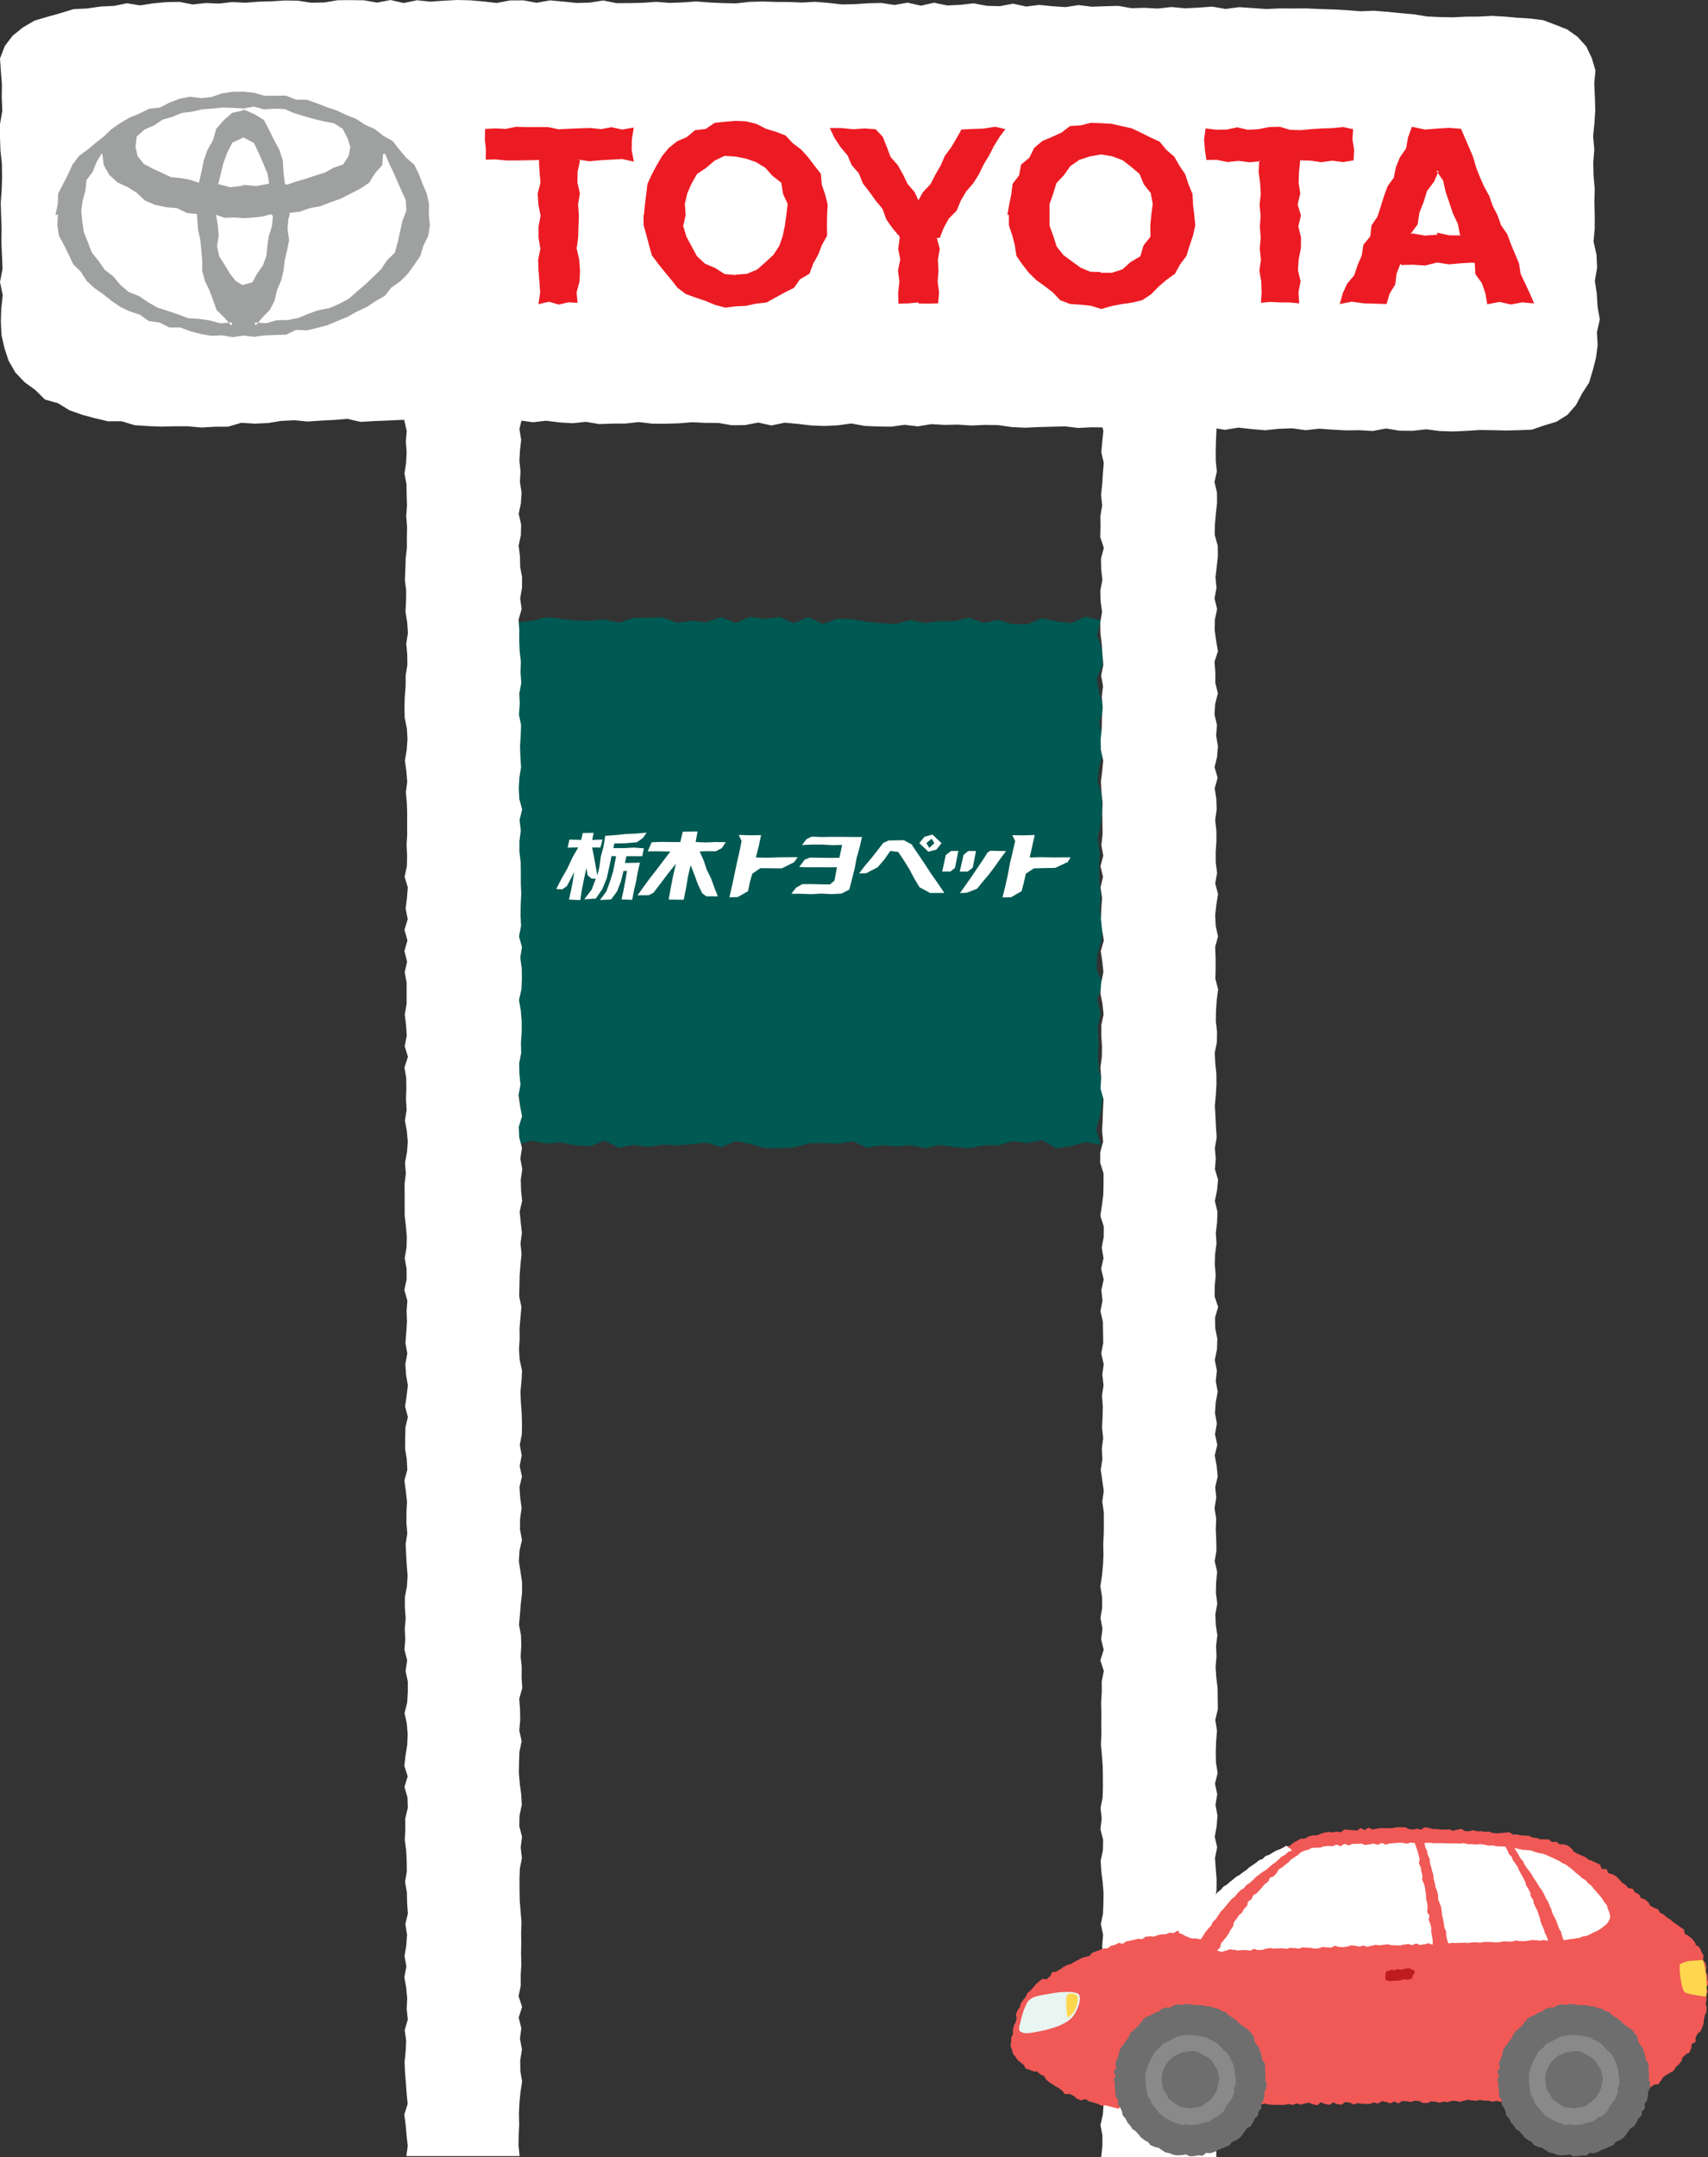
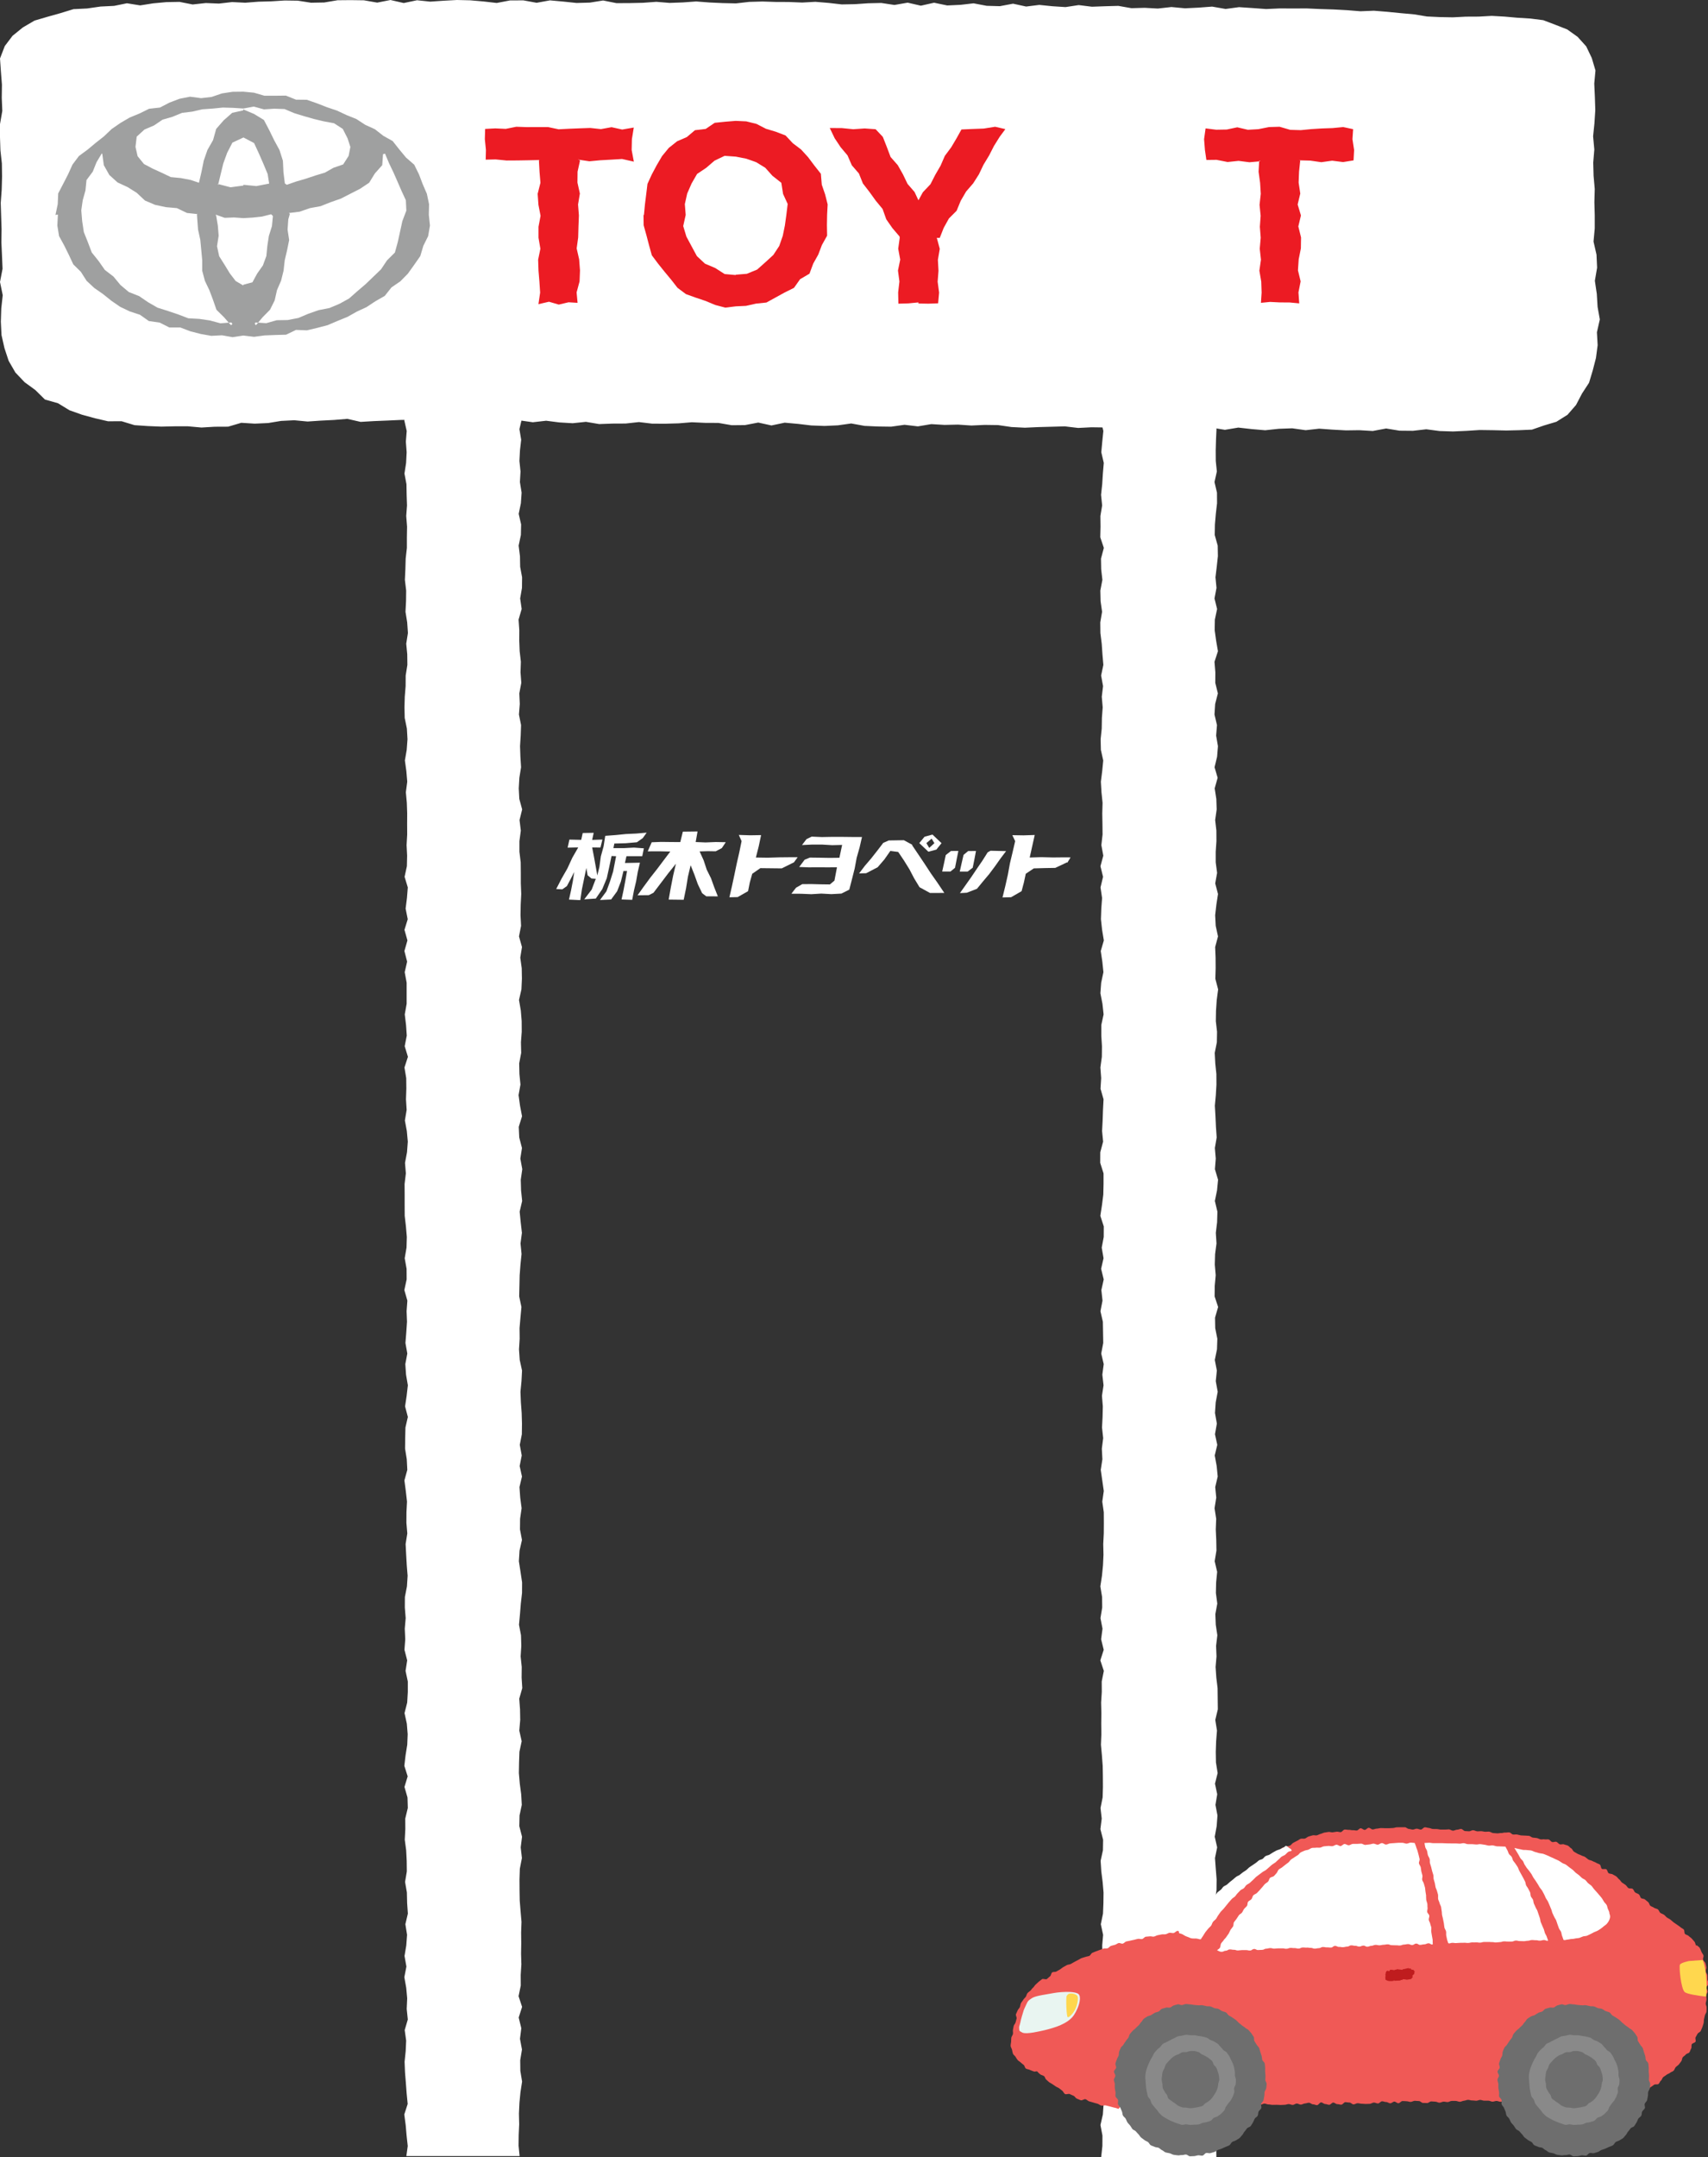
<svg xmlns="http://www.w3.org/2000/svg" id="_レイヤー_2" data-name="レイヤー 2" width="282" height="356" viewBox="0 0 282 356">
  <rect x="0" y="0" width="282" height="356" fill="#333333" stroke="none" />
  <defs>
    <style>
      .cls-1 {
        fill: none;
      }

      .cls-2 {
        fill: #f05956;
      }

      .cls-3 {
        fill: #005952;
      }

      .cls-4 {
        fill: #e9f5f1;
      }

      .cls-5 {
        fill: #9fa0a0;
      }

      .cls-5, .cls-6, .cls-7 {
        fill-rule: evenodd;
      }

      .cls-6 {
        fill: #bf1c1e;
      }

      .cls-8 {
        fill: #fff;
      }

      .cls-7 {
        fill: #ec1b23;
      }

      .cls-9 {
        fill: #ffd74e;
      }

      .cls-10 {
        fill: #6e6e6e;
      }

      .cls-11 {
        fill: #898989;
      }
    </style>
  </defs>
  <g id="_デザイン" data-name="デザイン">
    <g>
      <g>
-         <polygon class="cls-3" points="181.75 188.95 179.25 188.47 176.85 189.16 174.44 189.52 172.04 188.18 169.63 188.66 167.23 188.35 164.82 189.03 162.41 189.04 160.01 189.5 157.6 189.3 155.19 188.98 152.79 189.52 150.38 189 147.97 189.21 145.57 189 143.16 189.4 140.75 188.36 138.34 188.77 135.94 188.64 133.54 188.72 131.13 189.39 128.73 189.49 126.32 189.49 123.92 188.83 121.51 188.32 119.1 189.35 116.69 188.58 114.28 188.85 111.88 189.02 109.47 188.9 107.06 189.3 104.65 188.93 102.24 189.43 99.83 188.27 97.42 189.18 95.01 189.02 92.6 188.56 90.18 188.74 87.77 188.26 85.22 188.99 84.86 186.46 85.65 184.06 85.88 181.66 85.38 179.26 84.77 176.86 86.02 174.46 85.35 172.06 84.75 169.66 85.03 167.27 84.93 164.87 85.22 162.47 85.19 160.07 85.6 157.67 85.4 155.27 84.76 152.87 84.79 150.47 84.91 148.08 84.72 145.68 85.51 143.28 84.71 140.88 85.22 138.48 85.76 136.08 85.27 133.68 84.9 131.28 85.39 128.88 85.91 126.48 85.49 124.08 85.28 121.67 85.03 119.27 85.47 116.87 85.85 114.47 85.24 112.06 85.79 109.66 85.15 107.25 84.88 104.84 85.58 102.67 87.76 102.5 90.16 101.87 92.57 102.1 94.97 102.4 97.38 102.48 99.79 102.23 102.19 102.75 104.6 101.97 107 101.95 109.41 101.89 111.82 102.78 114.22 102.45 116.63 102.71 119.04 101.86 121.45 102.8 123.85 101.8 126.26 102.16 128.67 101.84 131.07 102.84 133.47 101.84 135.88 102.98 138.28 102.1 140.69 102.2 143.1 102.61 145.5 102.83 147.91 102.99 150.32 102.32 152.73 102.86 155.13 102.5 157.54 102.52 159.95 101.94 162.36 102.81 164.77 102.33 167.18 102.99 169.59 103.03 172 102.05 174.41 102.56 176.83 102.84 179.24 101.77 181.7 102.39 181.13 104.83 181.99 107.23 182.09 109.63 181.06 112.03 181.49 114.43 182.31 116.83 181.46 119.23 182.02 121.63 182.23 124.03 181.49 126.43 181.19 128.83 181.88 131.23 181.96 133.63 181.73 136.03 181.23 138.42 181.58 140.82 181.45 143.21 181.53 145.61 181.74 148.01 181.56 150.41 182.2 152.81 181.85 155.21 181.17 157.61 181.06 160.01 182.15 162.41 181.14 164.82 181.72 167.22 181.22 169.62 181.38 172.02 181.28 174.42 181.47 176.82 182.27 179.23 182.03 181.63 181.63 184.04 180.99 186.46 181.75 188.95" />
        <polygon class="cls-8" points="181.81 356 182.01 354.19 182.02 352.46 181.69 350.72 182.09 348.98 182.21 347.24 181.94 345.5 181.68 343.76 181.69 342.02 181.88 340.28 182.02 338.54 182.18 336.79 181.85 335.05 181.8 333.3 181.92 331.56 181.74 329.81 181.75 328.07 181.65 326.32 182.14 324.57 182.02 322.82 181.98 321.07 182.13 319.33 181.75 317.58 182.11 315.83 182.18 314.09 182.2 312.34 182.05 310.6 181.83 308.86 181.72 307.11 182.1 305.37 182.13 303.63 181.68 301.89 181.9 300.14 181.7 298.4 182.05 296.66 182.1 294.92 182.09 293.18 182.06 291.44 181.93 289.7 181.77 287.96 181.84 286.22 181.82 284.48 181.84 282.74 181.8 281 181.91 279.26 181.9 277.51 182.25 275.77 181.67 274.03 182.23 272.29 181.8 270.55 182.03 268.8 181.69 267.06 181.98 265.31 181.96 263.57 181.67 261.82 181.94 260.07 182.11 258.33 182.19 256.58 182.15 254.83 182.24 253.08 182.25 251.33 182.24 249.58 181.99 247.83 182.24 246.08 181.99 244.33 181.74 242.59 182.01 240.84 181.92 239.09 182.14 237.35 181.95 235.6 182.04 233.86 182.08 232.11 181.94 230.37 182.2 228.63 182 226.88 182.23 225.14 181.82 223.39 182.15 221.65 182.12 219.9 182.09 218.15 181.69 216.41 182.03 214.66 181.84 212.91 182.23 211.16 181.8 209.41 182.2 207.66 181.9 205.91 182.23 204.16 182.24 202.41 181.67 200.66 181.94 198.91 182.16 197.16 182.2 195.41 182.2 193.66 181.65 191.92 181.66 190.17 182.13 188.42 181.96 186.67 182.05 184.93 182.11 183.18 182.2 181.43 181.7 179.68 181.81 177.93 181.68 176.18 181.92 174.42 181.94 172.67 181.83 170.92 181.83 169.17 182.21 167.42 182.02 165.67 181.68 163.93 181.81 162.19 182.18 160.45 182 158.71 181.74 156.96 182.25 155.21 181.96 153.46 181.77 151.71 181.83 149.96 181.96 148.21 181.7 146.46 182.12 144.71 181.69 142.96 182.16 141.22 181.84 139.48 182.04 137.73 182.02 135.99 181.99 134.25 182.04 132.5 181.86 130.76 181.76 129.01 181.98 127.26 182.15 125.51 181.76 123.76 181.72 122 181.9 120.25 181.93 118.49 182.06 116.74 181.91 114.99 182.12 113.24 181.8 111.49 182.17 109.74 182.02 107.99 181.9 106.24 181.68 104.48 181.66 102.72 181.96 100.97 181.71 99.21 181.67 97.46 182.01 95.7 181.81 93.95 181.78 92.19 182.25 90.43 181.66 88.67 181.7 86.92 181.68 85.16 181.97 83.42 181.79 81.67 181.98 79.92 182.09 78.16 182.24 76.4 181.83 74.64 181.99 72.89 182.17 71.13 181.75 69.37 181.93 67.61 182 65.84 182.09 64.08 181.73 62.31 182.04 60.55 181.68 58.79 181.73 57.02 182.24 55.25 182.02 53.47 182.13 51.87 183.66 51.78 185.37 51.79 187.08 51.59 188.8 51.91 190.51 51.68 192.22 51.64 193.93 51.54 195.65 51.72 197.37 51.93 199.1 51.97 200.96 51.56 201.03 53.43 200.61 55.17 200.7 56.91 200.69 58.65 200.82 60.39 200.91 62.13 201.11 63.87 200.82 65.61 200.93 67.35 200.55 69.09 200.85 70.83 200.77 72.58 200.72 74.32 200.73 76.07 200.91 77.81 200.52 79.56 200.93 81.31 200.94 83.06 200.74 84.81 200.59 86.55 200.56 88.3 201.05 90.05 201.08 91.79 200.89 93.54 200.68 95.28 200.85 97.03 200.52 98.77 200.95 100.51 200.58 102.26 200.55 104 200.79 105.74 201.09 107.48 200.52 109.22 200.66 110.96 200.65 112.7 201.08 114.44 200.63 116.18 200.52 117.93 200.93 119.67 200.79 121.41 201.09 123.15 200.95 124.89 200.53 126.63 201.04 128.37 200.55 130.11 200.82 131.85 200.88 133.59 200.63 135.34 200.83 137.08 200.84 138.82 200.72 140.57 200.72 142.31 200.95 144.06 200.64 145.8 201.1 147.55 200.83 149.3 200.63 151.05 200.72 152.8 201.1 154.55 200.63 156.3 200.7 158.05 200.71 159.8 200.66 161.54 201.12 163.29 200.89 165.04 200.77 166.79 200.74 168.53 200.94 170.28 200.91 172.02 200.56 173.77 200.65 175.51 200.83 177.26 200.84 179 200.74 180.74 200.58 182.49 200.68 184.23 200.76 185.98 200.88 187.73 200.58 189.47 200.73 191.22 200.59 192.97 201.11 194.71 200.94 196.46 200.58 198.21 201 199.97 200.95 201.72 200.74 203.47 200.85 205.22 200.62 206.97 200.57 208.72 200.72 210.47 200.56 212.21 200.54 213.96 201.12 215.71 200.61 217.46 200.64 219.2 200.99 220.95 200.93 222.7 200.57 224.45 200.91 226.2 200.73 227.95 201.05 229.7 200.72 231.45 200.6 233.2 200.91 234.95 200.6 236.71 200.98 238.46 200.56 240.21 200.88 241.96 201.05 243.69 200.64 245.43 200.81 247.17 200.53 248.92 200.8 250.66 200.73 252.41 200.81 254.16 200.84 255.91 200.55 257.67 200.96 259.42 200.79 261.17 200.75 262.91 200.98 264.66 200.66 266.41 200.73 268.15 200.99 269.89 200.78 271.64 200.85 273.38 200.7 275.12 200.82 276.87 201.03 278.61 201.05 280.36 201.07 282.11 200.65 283.86 200.93 285.62 200.79 287.38 200.73 289.13 200.76 290.88 201.04 292.63 200.6 294.38 200.97 296.13 200.68 297.88 201.01 299.63 200.88 301.39 200.56 303.14 200.96 304.9 200.6 306.66 200.73 308.41 200.87 310.17 200.85 311.92 200.61 313.68 200.7 315.43 200.83 317.19 201.05 318.95 200.59 320.71 201.05 322.46 201.13 324.21 200.73 325.95 200.67 327.7 200.8 329.46 200.87 331.22 200.95 332.98 200.79 334.74 200.73 336.49 200.86 338.26 200.86 340.02 200.55 341.78 200.9 343.55 200.91 345.31 201.02 347.08 200.62 348.84 200.86 350.6 201.02 352.38 200.8 354.15 200.83 356 181.81 356" />
        <polygon class="cls-8" points="67.09 355.85 67.32 354.19 67.13 352.46 66.98 350.72 66.75 348.98 67.31 347.24 67.14 345.5 67.01 343.76 66.87 342.02 66.8 340.28 66.98 338.54 67.06 336.79 66.82 335.05 67.33 333.3 67.15 331.56 67.23 329.81 67.07 328.07 66.76 326.32 67.1 324.57 66.79 322.82 67.08 321.07 67.21 319.33 66.93 317.58 67.34 315.83 67.22 314.09 67.18 312.34 66.88 310.6 67.17 308.86 67.15 307.11 67.06 305.37 66.83 303.63 66.92 301.89 66.91 300.14 67.33 298.4 67.28 296.66 66.78 294.92 67.31 293.18 66.76 291.44 66.96 289.7 67.24 287.96 67.31 286.22 67.17 284.48 66.79 282.74 67.23 281 67.33 279.26 67.33 277.51 66.96 275.77 67.23 274.03 66.78 272.29 66.91 270.55 66.83 268.8 66.98 267.06 66.84 265.31 66.85 263.57 67.19 261.82 67.3 260.07 67.16 258.33 67.06 256.58 66.97 254.83 67.25 253.08 67.1 251.33 67.11 249.58 67.2 247.83 67 246.08 66.77 244.33 67.25 242.59 67.16 240.84 66.88 239.09 66.9 237.35 66.94 235.6 67.34 233.86 66.88 232.11 67.14 230.37 67.34 228.63 67.04 226.88 66.92 225.14 67.25 223.39 66.94 221.65 67.08 219.9 67.2 218.15 67.13 216.41 67.26 214.66 66.76 212.91 67.14 211.16 67.13 209.41 66.82 207.66 67.12 205.91 67.17 204.16 67.02 202.41 66.82 200.66 66.81 198.91 66.81 197.16 66.8 195.41 67.01 193.66 66.87 191.92 67.2 190.17 67.33 188.42 67.17 186.67 66.85 184.93 67.14 183.18 67.03 181.43 67.09 179.68 67.07 177.93 66.78 176.18 67.35 174.42 66.82 172.67 67.16 170.92 67.04 169.17 66.83 167.42 67.14 165.67 67.14 163.93 67.14 162.19 66.82 160.45 67.22 158.71 66.77 156.96 67.27 155.21 66.78 153.46 67.32 151.71 66.97 149.96 67.19 148.21 67.33 146.46 66.8 144.71 67.18 142.96 67.22 141.22 67.13 139.48 67.23 137.73 67.22 135.99 67.23 134.25 67.17 132.5 67.01 130.76 67.24 129.01 67.09 127.26 66.85 125.51 67.15 123.76 67.28 122 67.18 120.25 66.82 118.49 66.78 116.74 66.83 114.99 66.97 113.24 66.98 111.49 67.26 109.74 67.24 107.99 67.07 106.24 67.35 104.48 67.23 102.72 66.95 100.97 67.04 99.21 67.06 97.46 66.85 95.7 66.93 93.95 66.98 92.19 67.18 90.43 67.18 88.67 67.21 86.92 67.07 85.16 67.2 83.42 67.14 81.67 67.11 79.92 66.78 78.16 67.05 76.4 67.14 74.64 67.01 72.89 67.15 71.13 66.75 69.37 67.23 67.61 67.19 65.84 67.05 64.08 67.25 62.31 67.01 60.55 67.11 58.79 66.97 57.02 66.81 55.25 67.33 53.47 66.87 51.52 68.76 51.59 70.47 51.56 72.18 51.59 73.9 51.63 75.61 51.64 77.33 51.54 79.04 51.75 80.75 51.71 82.48 51.99 84.2 51.86 86.14 51.49 86.1 53.43 85.89 55.17 86.19 56.91 86.12 58.65 85.84 60.39 85.65 62.13 86.09 63.87 85.85 65.61 86.11 67.35 86.17 69.09 85.76 70.83 86.05 72.58 85.85 74.32 85.76 76.07 85.94 77.81 85.84 79.56 86.12 81.31 86 83.06 85.64 84.81 86.04 86.55 86 88.3 85.63 90.05 85.85 91.79 85.88 93.54 86.2 95.28 86.18 97.03 85.88 98.77 86.13 100.51 85.62 102.26 85.74 104 85.73 105.74 85.8 107.48 86 109.22 85.94 110.96 86.07 112.7 85.74 114.44 85.82 116.18 85.68 117.93 86.03 119.67 85.97 121.41 85.86 123.15 85.92 124.89 86.03 126.63 85.75 128.37 85.65 130.11 85.74 131.85 86.21 133.59 85.78 135.34 85.99 137.08 85.76 138.82 85.76 140.57 85.97 142.31 85.99 144.06 85.99 145.8 86.06 147.55 85.97 149.3 85.94 151.05 86.03 152.8 85.69 154.55 86.18 156.3 85.9 158.05 86.14 159.8 86.17 161.54 86.09 163.29 85.69 165.04 85.99 166.79 86.13 168.53 86.14 170.28 86.01 172.02 86.05 173.77 85.72 175.51 85.76 177.26 85.93 179 85.62 180.74 85.86 182.49 86.19 184.23 85.65 185.98 85.73 187.73 86.18 189.47 85.91 191.22 86.23 192.97 85.98 194.71 86.03 196.46 86.21 198.21 85.8 199.97 85.97 201.72 86.17 203.47 85.94 205.22 86.11 206.97 85.93 208.72 85.8 210.47 85.76 212.21 85.72 213.96 86.09 215.71 85.93 217.46 85.78 219.2 85.8 220.95 85.69 222.7 85.81 224.45 86.19 226.2 86.1 227.95 85.93 229.7 86 231.45 86.13 233.2 86.18 234.95 86.16 236.71 85.82 238.46 86.14 240.21 85.8 241.96 86.18 243.69 85.77 245.43 85.89 247.17 86.12 248.92 85.87 250.66 85.85 252.41 86.18 254.16 85.78 255.91 85.67 257.67 85.94 259.42 86.2 261.17 86.19 262.91 85.99 264.66 85.85 266.41 85.69 268.15 86.02 269.89 86.07 271.64 85.96 273.38 86.14 275.12 86.12 276.87 86.23 278.61 85.73 280.36 85.86 282.11 85.89 283.86 85.74 285.62 86.13 287.38 85.76 289.13 85.7 290.88 85.67 292.63 85.82 294.38 86.05 296.13 86.15 297.88 85.78 299.63 85.74 301.39 86.19 303.14 85.97 304.9 86.17 306.66 85.83 308.41 85.77 310.17 85.78 311.92 85.81 313.68 85.95 315.43 86.1 317.19 86.04 318.95 86.06 320.71 86.03 322.46 86.08 324.21 85.97 325.95 85.98 327.7 85.62 329.46 86.2 331.22 85.64 332.98 86.07 334.74 85.85 336.49 86.18 338.26 85.89 340.02 85.91 341.78 86.2 343.55 85.93 345.31 85.76 347.08 85.68 348.84 85.72 350.6 85.64 352.38 85.62 354.14 85.79 355.85 67.09 355.85" />
        <polygon class="cls-8" points="263.77 50.65 263.64 48.5 263.32 46.34 263.69 44.18 263.59 42.02 263.1 39.87 263.3 37.7 263.3 35.53 263.24 33.36 263.3 31.19 263.11 29.02 263.05 26.84 263.23 24.68 263.03 22.5 263.25 20.34 263.39 18.16 263.32 15.98 263.22 13.79 263.42 11.63 262.81 9.57 261.89 7.65 260.47 6.08 258.76 4.86 256.8 4.09 254.8 3.33 252.68 3.06 250.55 2.93 248.42 2.74 246.29 2.62 244.16 2.74 242.02 2.75 239.88 2.86 237.73 2.82 235.6 2.72 233.48 2.37 231.27 2.17 229.06 1.95 226.84 1.77 224.62 1.86 222.4 1.68 220.18 1.56 217.96 1.49 215.73 1.39 213.51 1.4 211.28 1.39 209.04 1.49 206.81 1.33 204.58 1.18 202.35 1.48 200.13 1.09 197.89 1.26 195.65 1.37 193.41 1.16 191.16 1.41 188.99 1.29 186.81 1.35 184.64 .97 182.46 1.03 180.28 1.11 178.1 .84 175.92 1.17 173.76 1.03 171.59 .81 169.42 1.08 167.26 .61 165.08 1.02 162.91 .96 160.74 .55 158.57 .8 156.39 .9 154.22 .45 152.04 .94 149.86 .44 147.68 .82 145.5 .49 143.33 .54 141.15 .69 138.98 .73 136.8 .48 134.62 .3 132.44 .42 130.26 .33 128.07 .32 125.89 .25 123.7 .31 121.51 .56 119.32 .51 117.13 .41 114.94 .24 112.75 .4 110.55 .48 108.36 .3 106.17 .46 103.97 .51 101.78 .52 99.58 .08 97.39 .43 95.19 .49 93 .26 90.8 .06 88.6 .46 86.41 .06 84.21 .07 82.01 .49 79.82 .24 77.62 .05 75.43 0 73.23 .12 71.04 .27 68.85 .04 66.66 .5 64.47 0 62.28 .43 60.09 .05 57.9 .02 55.72 .04 53.53 .41 51.35 .45 49.17 .11 47 .08 44.82 .22 42.66 .28 40.49 .45 38.32 .34 36.15 .59 33.98 .5 31.81 .74 29.64 .31 27.46 .35 25.3 .55 23.14 .89 20.96 .54 18.84 .97 16.6 1.08 14.38 1.4 12.13 1.51 9.98 2.17 7.84 2.77 5.7 3.4 3.77 4.53 2.07 5.91 .79 7.6 0 9.65 .15 11.8 .32 13.97 .29 16.14 .38 18.31 0 20.48 0 22.66 .07 24.82 .31 26.98 .34 29.15 .28 31.32 .12 33.49 .19 35.66 .26 37.84 .23 40.02 .33 42.19 .42 44.36 0 46.54 .45 48.72 .21 50.91 .14 53.1 .25 55.31 .74 57.47 1.43 59.56 2.54 61.48 4.06 63.08 5.83 64.37 7.42 65.94 9.57 66.55 11.47 67.71 13.55 68.45 15.68 69.03 17.83 69.53 20.07 69.52 22.21 70.17 24.42 70.32 26.62 70.41 28.84 70.36 31.04 70.36 33.26 70.56 35.46 70.43 37.67 70.42 39.84 69.78 42.06 69.92 44.27 69.82 46.4 69.47 48.59 69.36 50.78 69.57 52.97 69.42 55.16 69.31 57.35 69.13 59.54 69.63 61.73 69.5 63.92 69.41 66.11 69.31 68.3 69.27 70.48 69.44 72.66 69.53 74.85 69.34 77.03 69.8 79.22 69.67 81.41 69.75 83.6 69.63 85.79 69.38 87.97 69.69 90.17 69.44 92.36 69.72 94.55 69.85 96.74 69.62 98.93 69.99 101.12 69.91 103.3 69.9 105.49 69.66 107.67 69.92 109.86 69.93 112.04 69.87 114.23 69.69 116.42 69.79 118.61 69.8 120.8 70.18 123 70.16 125.19 69.74 127.37 70.22 129.56 69.76 131.76 69.96 133.95 70.22 136.14 70.3 138.34 70.2 140.54 69.89 142.73 70.29 144.93 70.39 147.14 70.42 149.34 70.11 151.55 70.37 153.76 70 155.96 70.13 158.17 70.08 160.38 70.23 162.59 70.13 164.8 70.16 167 70.48 169.21 70.59 171.41 70.49 173.61 70.43 175.82 70.37 178.01 70.63 180.21 70.52 182.41 70.55 184.61 70.65 186.8 70.5 189 70.32 191.17 70.76 193.38 70.7 195.6 70.48 197.81 70.52 200.03 70.58 202.24 70.94 204.45 70.57 206.66 70.82 208.89 71.01 211.12 70.77 213.35 70.69 215.57 71 217.8 70.75 220.01 70.91 222.23 71.03 224.44 71 226.65 71.13 228.86 70.72 231.06 71.08 233.28 71.1 235.49 70.85 237.69 71.14 239.9 71.21 242.11 71.11 244.31 70.97 246.51 71 248.7 71.05 250.81 71 252.93 70.91 254.93 70.22 256.97 69.61 258.8 68.46 260.21 66.84 261.2 64.95 262.36 63.17 262.97 61.14 263.5 59.09 263.78 56.97 263.66 54.84 264.14 52.72 263.77 50.65" />
        <g>
          <polygon class="cls-8" points="103.18 142.43 103.43 141.31 106.04 141.31 106.31 140.01 104.67 139.89 102.98 139.98 101.28 139.98 101.43 139.22 103.3 139.17 105.15 139.01 106.13 138.32 106.77 137.42 105.06 137.57 103.35 137.65 101.66 137.82 99.93 137.95 99.66 139.68 99.2 141.35 98.97 143.06 98.62 144.49 98.35 142.97 98.07 141.42 97.77 139.87 99.14 139.88 99.46 138.56 97.77 138.62 98.02 137.45 96.21 137.48 95.96 138.61 94.01 138.57 93.72 139.9 95.47 139.86 94.49 141.57 93.68 143.33 92.72 145.01 91.83 146.73 92.84 146.78 93.6 146.24 94.23 145.05 94.81 143.91 94.58 145.41 94.28 146.96 93.94 148.47 95.81 148.56 96.08 146.75 96.44 145.01 96.81 143.25 97.02 144.46 97.65 144.99 98.37 145.04 97.69 146.82 96.46 148.43 98.37 148.3 99.44 146.74 100.18 144.95 100.6 143.04 100.97 141.28 101.72 141.31 101.23 143.84 100.71 145.49 100.12 147.11 99.06 148.54 100.9 148.45 101.89 147.1 102.51 145.5 102.92 143.83 102.93 143.75 103.53 143.75 103.25 145.33 102.95 146.92 102.62 148.45 104.38 148.51 104.67 146.97 105.03 145.45 105.3 143.9 105.66 142.38 103.18 142.43" />
          <polygon class="cls-8" points="114.86 138.97 115.17 137.23 112.74 137.26 112.32 138.98 110.75 138.97 109.17 138.95 107.6 139.01 106.94 140.51 108.8 140.5 110.67 140.54 109.58 141.98 108.49 143.43 107.37 144.85 106.29 146.32 105.26 147.76 107.12 147.74 107.9 147.34 109.12 145.73 110.34 144.12 111.6 142.55 111.14 144.51 110.75 146.5 110.4 148.47 112.88 148.5 113.27 146.61 113.58 144.7 114.03 142.8 114.65 144.36 115.21 145.92 115.93 147.42 116.61 147.93 118.52 147.94 117.93 146.45 117.39 144.95 116.68 143.52 116.18 142 115.51 140.52 116.86 140.48 118.17 140.5 119.18 139.97 119.83 139 118.17 138.97 116.5 139.04 114.86 138.97" />
          <polyline class="cls-8" points="134.03 138.07 133.16 138.49 132.41 139.47 134.08 139.39 135.73 139.39 137.39 139.49 139.04 139.45 138.59 141.57 136.96 141.59 135.34 141.56 133.72 141.54 132.85 141.89 131.95 143.09 133.5 143.15 135.07 143.14 136.65 143.15 138.19 143.14 137.77 145.34 137.02 145.97 135.5 145.95 133.98 145.91 132.46 145.92 131.43 146.51 130.66 147.5 132.3 147.51 133.95 147.58 135.6 147.48 137.26 147.57 138.92 147.48 140.22 146.83 140.67 145.09 141.11 143.35 141.44 141.58 141.93 139.84 142.32 138.14 140.67 138.14 139.01 138.12 137.35 138.12 135.69 138.15 134.03 138.08" />
          <polyline class="cls-8" points="131.05 142.37 131.7 141.48 130.64 141.48 128.69 141.5 126.75 141.56 124.8 141.53 125.27 139.68 125.66 137.83 123.83 137.86 121.98 137.8 122.44 138.82 122.06 140.68 121.64 142.52 121.25 144.39 120.85 146.25 120.43 148.09 121.79 148.06 123.51 147.08 123.8 145.63 124.2 144.21 125.54 143.28 127.31 143.3 129.07 143.32 131.03 142.35" />
          <polyline class="cls-8" points="176.22 142.38 176.76 141.51 175.79 141.5 173.85 141.52 171.9 141.47 170.01 141.53 170.42 139.68 170.84 137.81 168.98 137.87 167.14 137.84 167.61 138.82 167.18 140.67 166.74 142.51 166.4 144.38 165.98 146.24 165.52 148.12 166.94 148.08 168.67 147.08 169.05 145.65 169.36 144.21 170.69 143.32 172.46 143.27 174.23 143.24 176.16 142.33" />
          <polyline class="cls-8" points="160.6 143.21 160.88 141.83 161.14 140.45 159.85 140.46 159.09 141.09 158.77 142.47 158.46 143.85 159.76 143.85 160.6 143.21" />
          <polyline class="cls-8" points="156.15 141.13 155.86 142.49 155.56 143.84 156.93 143.84 157.68 143.22 157.95 141.84 158.23 140.44 157.01 140.45 156.14 141.13" />
          <polygon class="cls-8" points="163.54 140.41 163.07 140.67 162.2 142.05 161.28 143.39 160.38 144.73 159.44 146.06 158.49 147.4 159.62 147.34 161.3 146.69 162.3 145.47 163.32 144.26 164.27 142.99 165.18 141.7 166.11 140.47 163.54 140.41" />
          <polyline class="cls-8" points="150.65 139.44 149.23 138.67 146.74 138.71 145.83 139.11 144.85 140.39 143.85 141.66 142.8 142.89 141.84 144.15 143.01 144.12 144.91 143.13 146.02 141.84 147 140.44 148.3 140.61 149.25 142.02 150.15 143.47 150.94 144.98 151.82 146.43 153.55 147.38 155.91 147.37 154.76 145.66 153.69 144.14 152.67 142.58 151.63 141.03 150.59 139.49" />
          <path class="cls-8" d="M153.28,140.57l1.32-.35.85-1.06-1.49-1.42-1.32.36-.86,1.05,1.49,1.41M152.94,139.16l.88-.75.45.75-.85.78-.46-.78" />
        </g>
        <path class="cls-5" d="M38.13,53.67l-1.15-1.32-1.24-1.22-.57-1.64-.6-1.59-.74-1.55-.44-1.65v-1.74s-.16-1.69-.16-1.69l-.16-1.69-.37-1.69-.13-1.71-.06-.91.15.07-1.79-.19-1.66-.8-1.82-.16-1.78-.38-1.67-.71-1.37-1.28-1.5-.94-1.66-.77-1.36-1.23-.91-1.62-.25-1.83-.08-.12-.87,1.46-.63,1.57-1.03,1.38-.17,1.71-.45,1.61-.24,1.67.15,1.8.27,1.79.67,1.68.64,1.69,1.13,1.41,1.03,1.47,1.43,1.1,1.15,1.39,1.38,1.16,1.7.67,1.48,1.01,1.56.9,1.71.54,1.69.57,1.68.64,1.81.1,1.76.26,1.74.47,1.81-.14.16.28-.25.17ZM9.16,35.46l.37-1.75.08-1.79.83-1.59.8-1.56.73-1.61,1.06-1.41,1.44-1.06,1.33-1.11,1.36-1.07,1.28-1.22,1.45-1,1.52-.89,1.63-.67,1.58-.78,1.79-.2,1.58-.82,1.66-.63,1.73-.34,1.82.24,1.74-.2,1.7-.58,1.76-.27,1.77-.02,1.76.17,1.73.5h1.76s1.78-.02,1.78-.02l1.67.67,1.79.02,1.67.58,1.64.64,1.66.56,1.58.74,1.62.65,1.47.96,1.6.73,1.38,1.08,1.55.87,1.1,1.39,1.11,1.34,1.35,1.17.78,1.58.62,1.63.69,1.6.36,1.71-.04,1.75.19,1.77-.3,1.75-.79,1.59-.51,1.71-1.02,1.46-1.03,1.44-1.24,1.26-1.46,1-1.12,1.41-1.54.88-1.47.97-1.6.74-1.54.87-1.63.66-1.63.7-1.71.45-1.72.41-1.8-.07-1.65.79-1.78.05-1.76.07-1.75.23-1.77-.21-1.76.27-1.75-.31-1.78.09-1.74-.31-1.71-.44-1.66-.63h-1.81s-1.6-.81-1.6-.81l-1.78-.25-1.47-1.04-1.68-.55-1.59-.76-1.45-1-1.37-1.1-1.44-1-1.28-1.19-.95-1.49-1.25-1.23-.74-1.58-.76-1.54-.85-1.55-.28-1.73.09-1.82-.42.07ZM40.19,18.07l1.76.74,1.62.99.88,1.67.81,1.66.89,1.64.56,1.77.09,1.89.23,1.84.32.23,1.58-.55,1.58-.46,1.55-.52,1.57-.47,1.43-.81,1.6-.55.9-1.41.29-1.47-.46-1.42-.79-1.56-1.45-.94-1.72-.32-1.63-.39-1.6-.46-1.61-.49-1.6-.68-1.71-.06-1.7.11-1.68-.46-1.71.32-1.69-.11-1.7-.05-1.69.17-1.7.12-1.66.38-1.7.21-1.58.65-1.63.47-1.42.96-1.57.67-1.28,1.17-.2,1.69.35,1.54,1.05,1.29,1.46.77,1.49.68,1.49.71,1.66.16,1.61.31,1.58.53-.21-.07.42-1.82.37-1.83.61-1.76.93-1.63.51-1.84,1.24-1.42,1.41-1.24,1.81-.4.02-.19ZM42.16,53.22l1.8.12,1.73-.49,1.81-.03,1.76-.34,1.66-.7,1.68-.59,1.79-.35,1.66-.7,1.58-.87,1.36-1.2,1.36-1.16,1.28-1.23,1.28-1.23.99-1.48,1.3-1.29.48-1.75.38-1.73.37-1.7.66-1.74-.08-1.71-.73-1.58-.66-1.52-.66-1.5-.72-1.5-.67-1.59-.33.09-.13,1.81-1.21,1.36-.95,1.54-1.5,1-1.59.81-1.58.81-1.69.59-1.66.66-1.76.32-1.7.59-1.78.22.17.13-.26.91-.12,1.7.26,1.72-.34,1.68-.39,1.67-.19,1.7-.41,1.65-.68,1.57-.38,1.69-.77,1.54-1.21,1.23-1.11,1.32-.2-.22.11-.22ZM40.19,30.5l2.14.21,2.11-.41.04.26-.29-1.84-.72-1.73-.73-1.67-.79-1.71-1.75-.92-1.83.85-.87,1.69-.63,1.74-.44,1.79-.43,1.8-.05-.2,2.11.55,2.11-.28.03-.14ZM40.19,46.99l1.49-.4.78-1.44.95-1.35.57-1.56.16-1.66.25-1.63.51-1.63.16-1.67-.29-.29-1.5.38-1.54.17-1.54.09-1.55-.11-1.54.06-1.5-.53.1.21.27,1.64.13,1.64-.27,1.73.36,1.65.92,1.46.85,1.39.95,1.24,1.23.72.06-.11Z" />
        <g>
-           <path class="cls-7" d="M166.33,35.46l.29-1.71.35-1.67.21-1.73,1.08-1.41.33-1.78,1.37-1.14.79-1.6,1.33-1.14,1.63-.69,1.55-.71,1.41-1.08,1.76-.11,1.66-.42,1.71.06,1.7.1,1.66.37,1.66.37,1.54.72,1.52.76,1.59.73,1.1,1.35,1.31,1.13.86,1.5.96,1.43.53,1.64.66,1.6.08,1.73.21,1.71.17,1.75-.39,1.7-.56,1.65-.51,1.67-1.05,1.4-.84,1.53-1.43,1.03-1.29,1.11-1.22,1.25-1.45.97-1.71.42-1.7.24-1.67.32-1.7.49-1.69-.53-1.69-.18-1.76-.12-1.64-.62-1.24-1.31-1.34-1.02-1.38-1-1.23-1.2-1.05-1.36-1-1.43-.26-1.76-.42-1.64-.56-1.64v-1.74s-.21.02-.21.02ZM181.81,45.02h1.79s1.72-.57,1.72-.57l1.35-1.2,1.6-.95.54-1.8,1.14-1.44-.03-1.85.17-1.74.23-1.81-.33-1.8-1.15-1.45-.69-1.69-1.38-1.18-1.44-1.11-1.72-.64-1.82-.3-1.82.32-1.75.56-1.51,1.05-1.05,1.49-1.24,1.32-.53,1.73-.6,1.7v1.8s0,1.8,0,1.8l.62,1.69.54,1.72,1.11,1.42,1.43,1.05,1.4,1.03,1.62.68,1.69.05.06.11Z" />
          <polygon class="cls-7" points="214.67 26.52 214.48 28.33 214.41 30.13 214.68 31.94 214.25 33.75 214.79 35.56 214.36 37.37 214.81 39.19 214.78 41 214.42 42.8 214.3 44.62 214.74 46.44 214.38 48.26 214.51 50.07 212.92 49.92 211.3 49.91 209.69 49.83 208.19 49.98 208.3 48.29 208.24 46.48 207.93 44.67 208.19 42.86 207.99 41.05 208.15 39.24 208.01 37.43 208.14 35.62 207.96 33.81 208.16 31.99 208.05 30.17 207.8 28.35 207.9 26.52 208.09 26.62 206.29 26.78 204.49 26.55 202.68 26.74 200.87 26.38 199.18 26.4 198.94 24.75 198.8 22.97 199.05 21.19 200.8 21.41 202.54 21.38 204.28 21.01 206.03 21.42 207.77 21.32 209.52 20.97 211.27 20.92 213.02 21.43 214.76 21.48 216.51 21.31 218.26 21.2 220.01 21.14 221.77 20.97 223.41 21.32 223.3 22.97 223.57 24.75 223.48 26.47 221.75 26.75 219.95 26.52 218.15 26.77 216.35 26.51 214.55 26.46 214.53 26.38 214.67 26.52" />
-           <path class="cls-7" d="M231.55,43.82l-.34-.27-.63,1.61-.21,1.78-.93,1.51-.52,1.73-1.94-.06-1.88-.06-1.89-.27-2.01.39.5-1.8.73-1.57,1.17-1.39.54-1.66.69-1.59.27-1.76,1.14-1.4.2-1.8.99-1.47.54-1.66.52-1.67.59-1.64,1.04-1.45.35-1.73.66-1.62,1.02-1.47.31-1.77.65-1.81,2.16.46,2.01-.16,2.01-.12,1.94.16.64,1.51.69,1.58.67,1.59.48,1.68.63,1.61.7,1.58.84,1.53.58,1.64.79,1.55.58,1.64,1.02,1.46.6,1.63.67,1.6.67,1.6.28,1.77.76,1.58.74,1.59.72,1.68-1.95-.18-1.88.35-1.89-.42-2.01.39-.33-1.87-.58-1.64-1.06-1.46-.1-1.83-.3-.08-1.97.11-1.97.18-1.97-.3-1.97.49-1.97-.13-1.95.04h.18ZM237.26,38.4l2.03.44,2.03.02-.26-.05-.36-1.87-.81-1.7-.6-1.79-.61-1.79-.42-1.87-1.1-1.6.36.06-.74,1.72-1.18,1.56-.55,1.81-.7,1.75-.28,1.92-1.16,1.58.3-.07,2.03.36,2.04-.14v-.34Z" />
          <polygon class="cls-7" points="95.76 26.52 95.36 28.33 95.34 30.13 95.74 31.94 95.44 33.75 95.58 35.56 95.51 37.37 95.46 39.19 95.21 41 95.62 42.8 95.76 44.62 95.69 46.44 95.2 48.26 95.36 49.98 93.87 49.89 92.26 50.27 90.64 49.8 88.9 50.2 89.18 48.29 89.06 46.48 88.91 44.67 88.85 42.86 89.22 41.05 88.91 39.24 88.91 37.43 89.25 35.62 88.9 33.81 88.77 31.99 89.23 30.17 89.08 28.35 88.98 26.52 89.05 26.41 87.25 26.45 85.45 26.48 83.64 26.49 81.83 26.31 80.19 26.35 80.23 24.75 80.05 22.97 80.1 21.28 81.76 21.19 83.5 21.27 85.24 20.92 86.99 20.98 88.73 20.97 90.48 20.97 92.23 21.34 93.97 21.25 95.72 21.18 97.46 21.12 99.22 21.31 100.97 20.99 102.73 21.38 104.64 21.05 104.33 22.97 104.29 24.75 104.65 26.68 102.71 26.24 100.91 26.35 99.11 26.45 97.31 26.62 95.51 26.35 95.48 26.25 95.76 26.52" />
          <path class="cls-7" d="M106.32,35.46l.16-1.69.21-1.69.21-1.73.72-1.57.81-1.52.88-1.5,1.11-1.35,1.37-1.09,1.61-.7,1.34-1.13,1.77-.21,1.49-1.01,1.74-.18,1.73-.14,1.74.08,1.69.42,1.55.8,1.63.49,1.62.62,1.2,1.28,1.36,1.03,1.15,1.26,1.03,1.37,1.09,1.38.15,1.8.55,1.6.42,1.66-.09,1.71-.03,1.7.03,1.75-.86,1.54-.6,1.58-.83,1.48-.62,1.67-1.55.91-1.01,1.43-1.55.77-1.49.82-1.51.83-1.72.18-1.65.37-1.69.08-1.73.21-1.67-.44-1.58-.66-1.61-.54-1.64-.59-1.39-1.04-1.07-1.37-1.08-1.3-1.06-1.32-1.03-1.38-.46-1.66-.43-1.64-.46-1.65-.02-1.68.06-.04ZM121.47,45.34l1.84-.15,1.7-.7,1.36-1.21,1.31-1.2.98-1.49.58-1.67.35-1.71.24-1.74.22-1.81-.76-1.65-.29-1.84-1.48-1.17-1.17-1.31-1.5-.92-1.64-.58-1.73-.34-1.84-.13-1.66.79-1.37,1.18-1.52,1.02-.91,1.58-.72,1.65-.39,1.75.14,1.79-.41,1.83.53,1.75.86,1.6.87,1.61,1.34,1.25,1.68.71,1.56,1,1.78.16.06-.02Z" />
          <polygon class="cls-7" points="151.64 50.09 153.28 50.12 154.89 50.06 155.05 48.29 154.81 46.49 154.95 44.69 154.85 42.88 155.16 41.07 154.67 39.25 155.16 39.26 155.81 37.61 156.67 36.06 157.94 34.79 158.62 33.14 159.51 31.61 160.67 30.27 161.62 28.78 162.38 27.19 163.3 25.67 164.11 24.09 165.05 22.58 165.99 21.31 164.3 20.92 162.42 21.22 160.53 21.29 158.74 21.37 157.94 22.81 157.05 24.31 156 25.72 155.3 27.33 154.42 28.85 153.62 30.41 152.37 31.73 151.64 33.06 151 31.69 149.84 30.35 149.08 28.77 148.22 27.25 147.04 25.91 146.41 24.24 145.76 22.59 144.57 21.33 142.76 21.2 140.88 21.33 138.99 21.14 137 21.13 137.81 22.82 138.79 24.29 139.93 25.65 140.64 27.28 141.81 28.63 142.47 30.28 143.56 31.69 144.59 33.12 145.72 34.49 146.33 36.2 147.35 37.66 148.52 39.03 148.55 39.25 148.3 41.05 148.63 42.85 148.26 44.65 148.5 46.46 148.29 48.27 148.33 50.12 150 50.07 151.64 49.91 151.64 50.09" />
        </g>
      </g>
      <g>
        <path class="cls-2" d="M280.05,321.11c-.14-.18-.14-.48-.28-.64s-.3-.35-.44-.51-.37-.28-.52-.44-.46-.19-.61-.34-.05-.59-.21-.74-.4-.24-.56-.39-.38-.26-.55-.4-.39-.24-.56-.38-.34-.3-.51-.44-.4-.22-.58-.35-.31-.33-.49-.46-.42-.18-.6-.31-.23-.44-.41-.58-.46-.13-.64-.27-.42-.18-.6-.32-.19-.47-.37-.61-.35-.28-.52-.43-.5-.1-.67-.25c-.13-.11-.15-.44-.36-.61-.15-.13-.41-.16-.61-.32-.16-.13-.21-.43-.4-.58-.17-.13-.55,0-.73-.15-.17-.13-.27-.37-.46-.51-.17-.13-.38-.24-.56-.37-.18-.13-.27-.38-.46-.52s-.3-.35-.48-.49-.4-.21-.59-.34-.49-.07-.68-.2-.19-.51-.38-.64-.57.04-.75-.09-.15-.59-.34-.71-.43-.17-.61-.29-.42-.17-.62-.29-.46-.12-.65-.24-.35-.3-.54-.42-.44-.15-.63-.26-.43-.16-.62-.27-.39-.24-.58-.34-.27-.46-.47-.56-.34-.34-.54-.44-.45-.12-.65-.21c-.19-.09-.5.07-.71-.02-.2-.08-.34-.33-.55-.4-.2-.07-.48.1-.7.03-.21-.06-.35-.36-.57-.42-.21-.05-.45.03-.67-.02s-.45.05-.67,0-.41-.18-.63-.22-.44-.03-.66-.07-.4-.26-.62-.29-.44-.01-.66-.04-.44,0-.66-.03-.43-.12-.65-.15-.44.03-.66,0-.4-.33-.62-.35-.45.05-.67.03-.45.1-.67.08-.45.07-.67.05-.44-.03-.66-.05-.43-.21-.65-.23-.44.03-.66.02-.43-.09-.66-.1-.44.04-.67.02-.43-.17-.66-.18-.45.19-.67.18-.44-.03-.66-.04-.43-.34-.65-.35-.45.14-.67.13-.45.17-.68.16-.44-.21-.67-.22c-.2,0-.42.05-.66.04-.21,0-.43,0-.66,0-.21,0-.43-.08-.66-.09-.21,0-.43,0-.66-.01-.21,0-.43-.16-.66-.17s-.43-.11-.66-.11-.45.38-.67.38-.43-.14-.66-.15-.44.15-.66.15-.44-.1-.66-.11-.44-.28-.66-.28-.44,0-.66,0-.44.01-.66.01-.44.12-.66.12-.44.03-.66.03-.44,0-.66,0-.44-.03-.67-.02c-.22,0-.44.09-.66.09s-.44.13-.66.14-.46-.29-.68-.28-.43.34-.65.35-.46-.28-.68-.27-.42.36-.64.37-.45-.07-.67-.05-.45-.08-.67-.06-.46-.07-.68-.04-.41.4-.62.42-.46-.1-.68-.07-.44.07-.66.1-.47-.1-.69-.06-.45.06-.66.1-.42.17-.64.22-.42.19-.63.24-.48-.07-.69,0c-.19.05-.41.12-.66.19-.2.06-.37.26-.61.34-.2.07-.48-.04-.71.04-.2.08-.38.25-.6.34-.2.09-.39.22-.61.32-.2.09-.32.35-.53.46-.19.1-.47.06-.68.18-.19.11-.47.1-.67.22-.19.11-.19.54-.39.67-.19.12-.43.16-.62.29-.18.12-.46.13-.65.26-.18.13-.3.36-.49.49-.18.13-.42.19-.61.33s-.2.48-.38.63-.58,0-.76.14-.34.31-.52.46-.3.35-.47.51-.29.36-.46.51-.44.19-.61.35-.15.51-.32.67c-.17.15-.34.3-.51.45s-.47.15-.64.31-.24.42-.41.57-.51.11-.68.26-.19.48-.35.63-.44.19-.6.34-.18.48-.35.63-.52.09-.69.24-.32.32-.49.47-.17.49-.34.64-.5.12-.66.27-.25.4-.42.55-.37.27-.53.42-.36.28-.52.43-.38.25-.54.41-.16.48-.32.64-.44.2-.59.36-.12.58-.27.74c-.22.04-.52-.06-.74-.02s-.41.21-.63.25-.5-.26-.71-.22-.4.31-.61.35-.47-.07-.68-.04-.42.2-.63.24-.45-.01-.67.03-.43.09-.65.13-.41.19-.63.23-.47-.08-.68-.04-.45.02-.66.06-.38.33-.6.38-.47-.07-.68-.03-.43.11-.64.16-.43.08-.64.14-.43.07-.65.13-.37.3-.58.36-.5-.16-.71-.09-.39.23-.6.29-.43.1-.64.17-.35.33-.56.4-.47-.02-.67.05-.41.14-.62.22-.41.16-.62.23-.4.17-.61.25-.3.43-.51.51-.44.09-.65.17-.43.11-.64.2c-.2.08-.38.23-.59.32s-.38.21-.59.31c-.2.09-.37.23-.58.33-.19.1-.45.08-.66.19-.19.1-.39.21-.59.33-.19.11-.35.27-.54.39-.18.11-.39.2-.58.33-.18.12-.51.02-.7.15-.18.12-.17.52-.36.65s-.32.3-.51.44-.62-.11-.81.03c-.18.13-.35.27-.53.41s-.32.32-.5.46-.27.39-.45.53c-.17.13-.27.34-.43.49s-.36.25-.5.43-.15.42-.28.6-.32.31-.42.5-.27.35-.37.55-.09.43-.18.64-.3.35-.37.56-.2.4-.27.61.16.5.11.71-.12.41-.17.63-.27.39-.31.6-.1.43-.13.65.04.45,0,.67-.24.41-.27.63-.01.44-.03.66c-.02.23-.09.46-.08.67.01.23.18.44.23.64.05.22.08.45.15.65.08.21.32.33.43.52s.22.37.35.53.35.25.5.4.32.27.49.4c.18.14.19.5.37.61.2.12.45.12.63.21.22.11.43.17.6.24.37.14.33-.05.65.03,0,0,.2.27.53.5.15.1.39.13.59.27.16.11.18.45.37.58.16.12.3.3.48.43.17.12.38.2.55.33.17.12.36.23.53.36s.4.18.57.31.34.27.51.4c.16.13.25.43.47.55.19.1.54-.1.77,0,.2.09.4.2.62.28.21.08.34.41.56.48s.42.2.65.26.55-.24.77-.17.4.31.62.36.45.13.67.19.45.14.67.19.42.26.64.31c.24.05.5-.07.72-.03.24.05.47.13.68.17.26.05.48.15.67.18.42.07.7.21.7.21.29,0,.19-.43.57-.44.16,0,.36.28.59.27.18,0,.29-.14.5-.15-.1-.19-.13-.32-.22-.52s-.11-.42-.19-.62-.13-.41-.19-.62.06-.46.01-.67-.29-.37-.32-.59-.08-.42-.1-.64.02-.43,0-.65-.31-.42-.31-.64c0-.22.15-.45.16-.67s-.06-.46-.04-.68.3-.41.34-.62-.18-.5-.13-.71.32-.38.39-.59.1-.43.18-.64.29-.36.38-.56.02-.48.12-.68.09-.47.2-.66.38-.29.5-.47.23-.39.36-.56.32-.32.46-.48.37-.26.53-.41.33-.29.5-.43.14-.53.31-.67.51-.06.7-.18.25-.44.44-.56.58.14.78.03.34-.29.54-.38.42-.12.63-.2.29-.52.5-.59.5.14.72.09.41-.18.63-.22.42-.24.64-.26.45-.02.68-.03.45-.03.67-.03.44.27.66.28.47-.27.69-.24.45.08.67.12.37.4.59.45.42.13.63.2.5-.09.71-.01.44.12.64.21.33.35.52.46.49.04.68.16.39.23.57.36.36.28.53.41.38.25.55.39.09.55.25.71.3.31.45.48.51.15.65.32.09.49.22.67.43.25.54.44.14.44.24.63.16.42.25.62.1.43.18.64.4.33.47.54-.19.51-.14.73.12.42.16.64.18.41.21.64.22.43.23.65-.15.45-.15.67c0,.23.05.46.04.69s-.24.44-.27.66-.1.44-.14.66.09.49.04.71-.06.47-.13.68-.24.41-.32.62-.2.44-.29.64c.22,0,.47.17.69.16s.44-.4.66-.41.45.2.67.19.44-.19.67-.2.45.15.67.14.45.07.67.07.44,0,.67-.01.44.03.67.03.44-.03.67-.03.44-.12.67-.12.45.15.67.14.44-.23.66-.23.45.18.67.18.44-.18.67-.19.44-.12.67-.12.45.27.67.26.45.15.67.14.44-.45.66-.46.45.27.68.27.45.14.67.13.44-.37.66-.37.45.27.67.26.45.1.67.09.44-.42.66-.42.45.07.67.06.45.31.68.31.45-.19.67-.19.45.08.67.08.45.04.67.04.45-.01.67-.02.45-.2.67-.21.45.15.68.15.44-.35.67-.36.45.13.68.12.45.21.68.21.45-.27.67-.28.45.28.68.27.44-.35.67-.36.45.03.68.03.45.12.68.11.45-.18.67-.18.45.05.68.04.46.32.68.31.45.02.68.02.45-.27.67-.27.45.04.68.04.45.17.68.17.45-.16.67-.17.45.07.68.07.45-.19.67-.19.45,0,.67,0,.45.14.68.14.45-.16.67-.17.45-.14.67-.15.45.11.68.1.45.05.68.05.45-.14.67-.14.45.14.68.13.45,0,.67,0,.45.16.67.16.45-.12.67-.12.45.15.68.14.45-.13.67-.13.44-.17.66-.17.45.3.67.3.35-.29.57-.3c-.08-.21-.19-.32-.26-.53s.12-.49.06-.71-.17-.41-.21-.63-.28-.41-.3-.63-.05-.45-.06-.67.29-.45.29-.68.05-.43.06-.65.03-.43.06-.65-.24-.48-.2-.7.2-.41.25-.63-.08-.49-.01-.7.51-.29.59-.5-.07-.5.03-.7.04-.48.14-.68.34-.32.46-.51.16-.43.28-.62.27-.36.4-.54.35-.3.49-.46.47-.17.62-.32.28-.33.45-.48.22-.42.4-.56.33-.3.52-.43.4-.21.59-.32.33-.32.53-.42.49-.02.69-.11.43-.11.63-.19.41-.16.62-.23.43-.07.65-.12.36-.45.58-.49.48.19.7.17.44.03.66.02.43-.37.66-.37.44.37.66.39.47-.25.69-.22.42.24.63.28.44.05.66.1.43.1.64.17.38.25.58.33.52-.1.73-.01.27.45.47.55.51,0,.7.11.3.36.48.49.31.32.48.46.55.04.71.19.04.61.19.76.38.24.53.4.55.12.69.3-.07.6.06.78.25.35.36.54.25.36.35.55.16.4.25.6.51.27.58.48.15.42.22.64.07.45.13.66-.01.46.03.68.3.41.33.63-.2.47-.18.69-.18.44-.18.66c0,.2.43.42.42.62s-.47.37-.49.57.24.44.2.64-.13.38-.17.57c.2-.1.41-.14.6-.25s.31-.34.5-.45.36-.25.54-.38.54,0,.72-.12.23-.43.41-.56.21-.44.38-.58.37-.23.54-.38.43-.18.59-.33.43-.19.59-.35.2-.43.35-.59.36-.27.51-.44.26-.36.4-.53.11-.48.24-.65.37-.27.5-.45.49-.2.61-.38.16-.43.28-.61,0-.53.11-.72.5-.22.61-.41-.09-.55.02-.74.22-.38.32-.57.44-.28.53-.48.18-.41.26-.61.13-.43.2-.64.02-.46.07-.67.11-.43.15-.64c.05-.21.23-.4.26-.62s0-.45.02-.67-.16-.46-.14-.68.11-.43.13-.65-.06-.44-.06-.66.24-.43.24-.66-.2-.44-.2-.66.41-.46.39-.68-.22-.44-.23-.66.02-.45,0-.67-.24-.42-.27-.64.14-.47.11-.69-.1-.44-.15-.65c-.05-.22-.34-.38-.4-.59-.06-.22.13-.51.07-.71-.07-.22-.25-.39-.33-.59-.09-.21-.16-.43-.26-.61-.11-.21-.35-.31-.48-.47Z" />
        <path class="cls-8" d="M213.24,305.3c.1.32-.26.12-.6.38-.15.11-.29.31-.49.46-.16.12-.4.17-.59.32-.17.13-.3.32-.49.46-.17.13-.31.32-.49.46-.17.13-.38.23-.56.37s-.33.3-.5.44-.33.3-.51.44-.4.21-.58.35-.36.26-.54.41-.37.26-.54.41-.31.34-.48.48-.33.31-.5.46-.4.23-.57.37-.27.38-.43.52c-.17.15-.42.21-.58.36-.17.16-.31.34-.46.48-.17.16-.27.37-.42.52-.16.16-.39.26-.55.44s-.31.34-.46.52-.29.36-.44.54-.29.36-.44.54-.34.33-.48.5-.26.39-.4.57-.23.42-.37.6-.36.31-.5.49c-.14.19-.18.45-.31.63-.15.19-.35.33-.49.51-.15.2-.31.37-.44.54-.16.21-.26.43-.37.59-.25.35-.4.61-.4.61-.38,0-.31-.08-.76-.13-.23-.02-.5.02-.77-.03-.24-.05-.48-.19-.73-.27-.3-.1-.52-.25-.7-.36-.46-.27-.68-.06-.65-.46.02-.33.18-.18.45-.5.12-.14.25-.32.41-.5.13-.15.36-.23.52-.4.14-.15.21-.38.37-.54.14-.15.3-.3.46-.47.14-.15.29-.32.44-.48.15-.15.3-.31.45-.47.15-.15.31-.29.47-.45s.3-.31.46-.46.31-.3.47-.46.36-.26.52-.41.3-.32.46-.47.35-.26.51-.41.25-.38.41-.52.36-.25.53-.4.26-.37.43-.51.41-.2.58-.34.32-.3.49-.44.35-.27.52-.41.33-.3.51-.43c.18-.14.41-.19.58-.32s.34-.29.51-.41.38-.23.55-.36c.18-.13.32-.32.49-.45s.37-.25.55-.37c.19-.13.36-.26.54-.37.19-.12.34-.3.51-.42.19-.12.44-.14.62-.25.19-.12.31-.36.49-.46.2-.12.44-.13.63-.23.2-.11.37-.25.55-.35.2-.11.39-.22.57-.32.21-.11.44-.15.62-.23.23-.11.42-.22.58-.29.39-.17.27-.37.55-.23.23.12.18.15.39.3.22.15.31.12.39.36Z" />
        <path class="cls-4" d="M168.28,334.91c-.06-.53.03-.42.17-1.06.06-.31.15-.66.26-1.05.36-1.21.25-.92.65-1.79.34-.74.35-.8,1.03-1.24.23-.15.64-.28,1.13-.39.36-.08.77-.15,1.19-.22s.81-.14,1.19-.21c.4-.07.89-.14,1.39-.17s.97-.05,1.41-.02c.6.04,1.11.14,1.35.33.25.2.3.65.21,1.18-.06.37-.19.79-.36,1.19s-.37.78-.58,1.1c-.23.35-.56.68-.98.98-.34.24-.75.47-1.22.68-.39.18-.83.33-1.31.48-.42.13-.87.26-1.35.37-.46.11-.86.19-1.22.26-.5.1-.9.17-1.23.2-.73.08-1.08.01-1.22-.07-.4-.24-.47-.17-.52-.55Z" />
        <path class="cls-9" d="M177.88,329.41c-.24-.28-.64-.4-1.04-.4s-.56.12-.72.4c-.16.28-.04,3.43.16,3.51.2.08.8-.48,1.19-1.19.4-.72.64-2.03.4-2.31Z" />
        <g>
          <path class="cls-8" d="M237.42,312.76c.05.22-.02.47.03.69s.18.42.23.64.2.42.25.64.05.46.1.68.02.46.07.69.12.44.16.67.08.45.13.67.04.46.09.68.22.42.27.64-.01.47.03.69.1.45.14.66c.05.23.15.4.2.61.32.09.31-.06.64-.07s.33.06.66.04.33-.03.66-.04.33,0,.66-.01.33.04.66.03.33-.08.66-.09c.33-.01.33.02.65,0s.33.05.66.04.32-.1.65-.11.33.02.66,0,.33.03.66.02.33.07.66.06.33-.05.66-.06.33-.11.65-.12.33.04.66.03.33.02.66,0,.32-.15.65-.16.33.09.66.08.33.03.66.02.33-.06.66-.07.33-.11.66-.12.33.04.66.03.33.08.67.07.33-.09.66-.1.38.2.69.09c-.07-.2-.17-.47-.24-.68-.07-.2-.21-.37-.29-.58s-.1-.42-.18-.62-.19-.39-.26-.59-.18-.39-.25-.59-.07-.44-.14-.64-.13-.41-.21-.62-.13-.42-.21-.62-.23-.38-.3-.58-.19-.39-.27-.59-.07-.45-.15-.64-.27-.36-.35-.55-.04-.46-.12-.65c-.08-.2-.21-.39-.3-.59s-.25-.36-.35-.56-.08-.44-.18-.64-.2-.39-.3-.59-.22-.39-.32-.58-.21-.39-.32-.58-.16-.42-.26-.61-.26-.37-.37-.56-.29-.35-.4-.53-.13-.44-.24-.62c-.11-.2-.35-.31-.46-.5-.12-.2-.15-.43-.26-.61-.12-.2-.22-.42-.32-.59-.23-.03-.48,0-.71-.03s-.46,0-.69-.02-.45-.13-.68-.15-.46.05-.69.03-.45-.12-.68-.14-.45-.08-.68-.1-.46.08-.69.06-.46-.05-.69-.06-.46,0-.69,0-.45-.15-.68-.16-.47.09-.7.08-.46-.04-.69-.04-.47,0-.7,0c-.21,0-.45,0-.72-.01-.22,0-.47-.03-.73-.03-.23,0-.47,0-.72,0-.23,0-.47,0-.73,0-.24,0-.48-.07-.73-.07s-.51.04-.76.04c.05.19.06.46.13.71.06.2.24.39.3.62.06.21.06.44.13.67.06.21.23.4.29.63.06.21,0,.46.05.69.06.21.14.43.2.65s.1.44.16.66.14.43.2.65,0,.46.06.69.13.43.19.66.06.45.12.67.19.42.24.64.14.44.19.67Z" />
          <path class="cls-8" d="M265.73,315.67c-.06-.2-.16-.4-.26-.62-.09-.19-.09-.44-.21-.65-.11-.19-.3-.33-.43-.53-.12-.18-.21-.39-.35-.58-.13-.18-.28-.34-.43-.52-.14-.17-.29-.33-.44-.51s-.3-.33-.45-.5-.25-.38-.42-.54-.37-.26-.54-.42-.28-.36-.45-.51-.41-.21-.58-.36-.32-.32-.49-.46-.37-.26-.54-.4-.31-.34-.49-.48-.36-.27-.54-.4-.35-.28-.54-.42-.43-.17-.62-.29c-.19-.12-.37-.26-.58-.38-.2-.11-.41-.19-.63-.29-.2-.1-.41-.21-.63-.29s-.41-.21-.63-.29-.42-.19-.65-.26-.46-.06-.69-.12-.44-.13-.67-.19-.43-.2-.66-.25-.47-.03-.7-.07-.46,0-.7-.04-.45-.12-.68-.15-.47-.13-.7-.16c.11.17.23.37.35.56.11.17.21.36.33.55.11.18.19.38.31.57s.31.31.43.49.16.4.27.58.23.36.35.54.29.32.41.5.26.34.38.53.19.39.31.57.25.36.37.53.23.36.35.54.21.38.32.55c.12.18.28.34.41.54.11.19.2.39.32.6.11.19.17.41.28.62s.26.37.36.58.18.41.27.62.16.42.26.63.12.44.21.65.2.41.29.62.25.39.33.6.14.44.22.65.15.43.23.64.27.39.35.59.09.46.17.66c.08.22.16.47.24.67.33.08.35-.04.68-.06s.33-.08.67-.1.24,0,.63-.09c.18-.04.41-.03.64-.09.19-.05.38-.17.6-.24.2-.06.43-.04.64-.11.2-.07.38-.2.59-.28s.38-.21.57-.3.41-.15.6-.25.37-.24.54-.35c.19-.12.34-.27.5-.4.17-.15.37-.24.5-.41.14-.17.27-.35.36-.54s.16-.41.17-.63c0-.2-.08-.41-.15-.64Z" />
          <path class="cls-8" d="M235.47,312.91c-.03-.22-.07-.45-.11-.68s-.04-.46-.08-.68-.15-.44-.19-.66-.24-.42-.28-.65.09-.49.04-.71-.13-.44-.18-.67-.05-.46-.1-.68-.24-.42-.29-.64.15-.51.1-.73c-.05-.23-.11-.45-.16-.67-.05-.23-.13-.45-.18-.67-.06-.24-.18-.44-.23-.65-.06-.24-.18-.45-.23-.65-.22,0-.46-.07-.68-.06s-.45.17-.67.17-.45-.14-.68-.14-.45,0-.68,0-.45.05-.67.05-.45.04-.68.05-.45.19-.68.19-.46-.25-.69-.24c-.23,0-.45.25-.68.26s-.46-.17-.69-.17-.45.12-.68.13-.46.07-.68.08-.47-.22-.69-.21-.45.03-.68.04-.46,0-.68,0-.45.22-.68.23-.47-.22-.7-.21-.44.33-.66.34-.47-.24-.69-.22-.44.22-.66.24c-.23.02-.47-.06-.68-.04-.24.02-.46.04-.68.06-.24.02-.45.19-.66.22-.25.03-.48-.02-.68.01-.26.04-.49,0-.67.04-.21.05-.39.21-.6.29s-.44.07-.64.17-.41.16-.61.27-.3.34-.49.46-.37.22-.55.35-.38.23-.55.36-.27.35-.44.49-.36.25-.53.4-.35.26-.52.41-.4.21-.56.37-.2.42-.35.58-.28.34-.44.49-.48.15-.64.3-.17.45-.32.61-.37.26-.53.41-.27.35-.43.51-.29.34-.44.5-.3.32-.45.47c-.15.15-.43.21-.59.38-.15.16-.16.45-.31.63s-.41.25-.55.43-.06.52-.2.7-.33.31-.47.5-.21.41-.34.59-.41.27-.53.46-.25.38-.37.57-.3.36-.42.55-.04.52-.16.71-.29.36-.41.55-.19.42-.3.61c-.12.2-.28.37-.39.56-.12.21-.33.35-.44.53-.12.21-.32.36-.42.54-.13.22-.09.51-.18.68-.21.37-.68.41-.37.52s.33.2.66.19.33-.17.66-.18.33-.2.66-.21.34.07.67.06.34.12.67.11.33-.05.66-.06.33,0,.67,0,.34.08.67.07.33-.23.66-.25.34.18.67.17.33-.02.67-.03.33-.18.66-.19.33-.09.67-.1.34.1.67.09.33-.04.67-.05.33,0,.67,0,.34.08.67.07.33-.13.66-.14.34.04.67.03.34.09.67.08.33-.16.66-.18.34.04.67.02.34.05.67.04.34.14.68.13.33-.07.67-.08.33-.18.66-.19.34.07.67.06.34.04.67.03.33-.26.66-.27.34.17.68.16.34.07.67.05.33-.09.67-.1.33-.19.66-.2.34.08.67.07.34.14.67.13c.33-.01.33-.15.66-.16s.34.19.67.18.33-.14.67-.15.33-.14.67-.15.34.08.67.07.33-.08.67-.09.33-.06.67-.07.34.15.68.14.34.03.67.02.34.04.67.03.33-.14.67-.15.33-.07.67-.08.34.16.68.15.33-.22.66-.23.35.23.68.21.34-.08.67-.09.33-.15.67-.17.4.29.72.17c-.03-.21,0-.55-.02-.77-.03-.21-.09-.43-.12-.65s-.07-.43-.11-.66.04-.45.01-.68-.15-.42-.18-.64-.21-.42-.24-.64.12-.47.09-.69-.32-.41-.35-.63.1-.47.06-.69,0-.45-.04-.67-.15-.43-.18-.65,0-.45-.03-.67Z" />
        </g>
        <path class="cls-9" d="M281.69,329.53c.23-2.12.01-4.5-.54-6.05l-2.28.17s-1.33.26-1.51.61c-.17.35.18,4,.8,4.52.41.34,2.28.61,3.53.75Z" />
        <path class="cls-6" d="M232.59,324.9l.32-.02c.03.05.06.11.09.16.31.15.36-.1.5.31h.08c.06.13-.07.14-.07.17v.25c-.09.09-.19.18-.3.26l.02.33s-.18.16-.23.26c-.24.04-.48.08-.72.12-.12-.02-.49-.13-.72-.05v.08c-.1,0-.21.01-.32.02v.08c-.34.02-.69.03-1.04.05v-.08s-.06,0-.08,0v.08c-.38.1-1.02.07-1.21-.11-.05-.02-.11-.05-.16-.07,0-.19-.02-.39-.03-.58h.08c-.03-.11-.06-.22-.1-.33h.08c0-.36.04-.29.14-.51l.24-.09s.07.15.24.07c.02-.06.05-.11.07-.17.25-.12.67.06.8.04v-.08c.1,0,.21-.01.32-.02v-.08c.32.04.64.08.97.12v-.08c.34-.07.68-.14,1.03-.22v.08Z" />
        <path class="cls-10" d="M183.91,343.27c0,.23.14.45.15.68s-.02.46,0,.68.09.45.12.67-.05.47,0,.69.35.38.41.6-.06.49,0,.7.3.37.39.58.17.41.26.62.06.47.17.67.34.33.45.52.17.43.29.61.3.33.44.51.23.39.37.57.42.22.57.39.29.34.45.5.25.39.43.53.36.27.54.41.41.2.59.33.27.42.46.53.43.15.63.26.47.07.67.16.35.31.56.39.37.3.59.37.45.08.67.14.42.2.64.25.46.05.68.09.46-.06.69-.04.45-.1.68-.09.44.29.67.29.46-.02.68-.03.45-.11.67-.13.47.08.7.05.39-.38.61-.43.48.08.7.02.44-.12.65-.19.39-.26.6-.34.44-.12.64-.22.42-.18.62-.28.44-.15.63-.27.27-.41.46-.54.45-.15.63-.28.41-.22.58-.36.29-.36.45-.51.22-.41.38-.57.27-.36.41-.53.47-.2.61-.38.23-.39.36-.58.18-.42.29-.62.39-.3.5-.5.05-.48.15-.69.36-.34.44-.55-.09-.52-.02-.73.33-.37.39-.59.08-.45.13-.67.01-.46.05-.68.25-.42.27-.65.06-.46.07-.68-.22-.46-.22-.69.04-.45.03-.68-.04-.45-.06-.67.03-.46,0-.68-.02-.46-.07-.68-.35-.38-.41-.6-.04-.45-.11-.67-.13-.43-.21-.64-.1-.45-.2-.65-.3-.35-.41-.55-.25-.37-.36-.57,0-.53-.13-.72-.25-.39-.38-.57-.31-.35-.45-.52-.42-.24-.57-.4-.39-.25-.55-.4-.35-.28-.52-.43-.31-.33-.49-.47-.37-.25-.55-.38-.39-.22-.58-.34-.29-.41-.49-.51-.44-.13-.65-.22-.37-.28-.59-.36-.46-.06-.67-.13-.41-.21-.63-.27-.46,0-.68-.05-.43-.11-.66-.15-.45.04-.68.01-.44-.05-.67-.06-.44-.09-.67-.09-.45-.07-.68-.06-.44.14-.66.17-.48-.16-.7-.12-.44.13-.66.18-.39.29-.61.35-.49-.06-.7.02-.45.11-.66.19-.34.36-.54.45-.45.11-.65.22-.38.24-.57.36-.47.12-.65.24-.4.24-.57.37-.26.41-.43.55-.25.39-.42.54-.34.29-.49.46-.36.28-.51.45-.3.33-.44.51-.14.45-.27.64-.3.34-.41.53-.27.36-.37.56-.35.33-.45.53-.19.42-.27.63-.03.47-.1.69-.24.4-.3.62-.17.43-.22.65.14.49.11.71-.34.41-.36.64.24.47.23.7-.24.44-.24.67Z" />
        <path class="cls-11" d="M189.13,343.27c0,.23.03.45.05.68s.02.46.06.68.06.46.12.68.08.46.16.67.3.37.4.57.12.46.24.65.29.36.43.54.3.35.45.52.25.4.42.55.32.34.51.48.41.23.6.35.4.23.61.33.42.18.64.27.43.18.65.24.44.17.67.21.48-.11.71-.09.45.1.68.1.46-.02.69-.04.47,0,.69-.04.42-.2.64-.26.47-.05.68-.13.46-.11.66-.21.32-.36.52-.49.47-.12.65-.26.39-.26.56-.42.33-.33.49-.5.16-.47.29-.65.28-.36.4-.55.33-.34.43-.54.24-.4.32-.62.18-.43.24-.65-.07-.49-.03-.71.23-.43.26-.66.04-.46.04-.69-.13-.46-.16-.68.02-.47-.02-.69-.06-.46-.12-.68-.13-.45-.21-.66-.21-.42-.31-.62-.18-.44-.3-.63-.26-.39-.4-.57-.42-.25-.57-.42-.28-.36-.45-.51-.28-.38-.47-.52-.4-.24-.59-.36-.43-.16-.64-.27-.37-.29-.59-.37-.45-.11-.67-.17-.45-.07-.68-.11-.44-.1-.68-.12-.45,0-.69,0-.47-.09-.69-.07-.45.11-.68.15-.46.05-.68.11-.41.23-.62.31-.41.2-.61.31-.41.19-.61.31-.44.17-.63.31-.28.38-.45.53-.37.28-.52.45-.31.34-.45.52-.19.42-.31.61-.24.38-.34.59-.21.4-.29.62-.18.42-.25.64-.14.43-.19.66-.07.45-.09.68.02.46.02.69Z" />
        <path class="cls-10" d="M191.8,343.26c0,.23.09.45.12.66s0,.46.06.67.21.4.3.6.26.36.38.54.11.48.26.64.39.25.55.4.36.25.55.38.34.31.54.4.41.19.63.25.45.02.68.05.44.1.66.1.45-.05.67-.08.45-.06.66-.12.46-.08.66-.17.32-.35.51-.47.4-.2.57-.35.34-.29.48-.46.26-.36.38-.55.25-.37.34-.57.18-.41.24-.62.07-.44.1-.66.17-.44.17-.66-.03-.46-.06-.68-.13-.44-.19-.65-.13-.43-.23-.63-.31-.34-.43-.52-.14-.45-.29-.62-.36-.28-.52-.43-.37-.24-.56-.36-.39-.2-.59-.29-.35-.31-.57-.38-.44-.14-.66-.17-.45,0-.68,0-.44.15-.66.18-.46-.04-.68.03-.39.22-.6.31-.43.14-.62.26-.37.25-.54.4-.32.31-.47.48-.32.32-.44.51-.16.42-.25.63-.24.39-.3.6-.08.44-.11.67-.07.44-.07.67Z" />
        <path class="cls-10" d="M247.24,343.27c0,.23.14.45.15.68s-.02.46,0,.68.09.45.12.67-.05.47,0,.69.35.38.41.6-.06.49,0,.7.3.37.39.58.17.41.26.62.06.47.17.67.34.33.45.52.17.43.29.61.3.33.44.51.23.39.37.57.42.22.57.39.29.34.45.5.25.39.43.53.36.27.54.41.41.2.59.33.27.42.46.53.43.15.63.26.47.07.67.16.35.31.56.39.37.3.59.37.45.08.67.14.42.2.64.25.46.05.68.09.46-.06.69-.04.45-.1.68-.09.44.29.67.29.46-.02.68-.03.45-.11.67-.13.47.08.7.05.39-.38.61-.43.48.08.7.02.44-.12.65-.19.39-.26.6-.34.44-.12.64-.22.42-.18.62-.28.44-.15.63-.27.27-.41.46-.54.45-.15.63-.28.41-.22.58-.36.29-.36.45-.51.22-.41.38-.57.27-.36.41-.53.47-.2.61-.38.23-.39.36-.58.18-.42.29-.62.39-.3.5-.5.05-.48.15-.69.36-.34.44-.55-.09-.52-.02-.73.33-.37.39-.59.08-.45.13-.67.01-.46.05-.68.25-.42.27-.65.06-.46.07-.68-.22-.46-.22-.69c0-.23.04-.45.03-.68s-.04-.45-.06-.67.03-.46,0-.68-.02-.46-.07-.68-.35-.38-.41-.6-.04-.45-.11-.67-.13-.43-.21-.64-.1-.45-.2-.65-.3-.35-.41-.55-.25-.37-.36-.57,0-.53-.13-.72-.25-.39-.38-.57-.31-.35-.45-.52-.42-.24-.57-.4-.39-.25-.55-.4-.35-.28-.52-.43-.31-.33-.49-.47-.37-.25-.55-.38-.39-.22-.58-.34-.29-.41-.49-.51-.44-.13-.65-.22-.37-.28-.59-.36-.46-.06-.67-.13-.41-.21-.63-.27-.46,0-.68-.05-.43-.11-.66-.15-.45.04-.68.01-.44-.05-.67-.06-.44-.09-.67-.09-.45-.07-.68-.06-.44.14-.66.17-.48-.16-.7-.12-.44.13-.66.18-.39.29-.61.35-.49-.06-.7.02-.45.11-.66.19-.34.36-.54.45-.45.11-.65.22-.38.24-.57.36-.47.12-.65.24-.4.24-.57.37-.26.41-.43.55-.25.39-.42.54-.34.29-.49.46-.36.28-.51.45-.3.33-.44.51-.14.45-.27.64-.3.34-.41.53-.27.36-.37.56-.35.33-.45.53-.19.42-.27.63-.03.47-.1.69-.24.4-.3.62-.17.43-.22.65.14.49.11.71-.34.41-.36.64.24.47.23.7-.24.44-.24.67Z" />
        <path class="cls-11" d="M252.46,343.27c0,.23.03.45.05.68s.02.46.06.68.06.46.12.68.08.46.16.67.3.37.4.57.12.46.24.65.29.36.43.54.3.35.45.52.25.4.42.55.32.34.51.48.41.23.6.35.4.23.61.33.42.18.64.27.43.18.65.24.44.17.67.21.48-.11.71-.09.45.1.68.1.46-.02.69-.04.47,0,.69-.04.42-.2.64-.26.47-.05.68-.13.46-.11.66-.21.32-.36.52-.49.47-.12.65-.26.39-.26.56-.42.33-.33.49-.5.16-.47.29-.65.28-.36.4-.55.33-.34.43-.54.24-.4.32-.62.18-.43.24-.65-.07-.49-.03-.71.23-.43.26-.66.04-.46.04-.69c0-.23-.13-.46-.16-.68s.02-.47-.02-.69-.06-.46-.12-.68-.13-.45-.21-.66-.21-.42-.31-.62-.18-.44-.3-.63-.26-.39-.4-.57-.42-.25-.57-.42-.28-.36-.45-.51-.28-.38-.47-.52-.4-.24-.59-.36-.43-.16-.64-.27-.37-.29-.59-.37-.45-.11-.67-.17-.45-.07-.68-.11-.44-.1-.68-.12-.45,0-.69,0-.47-.09-.69-.07-.45.11-.68.15-.46.05-.68.11-.41.23-.62.31-.41.2-.61.31-.41.19-.61.31-.44.17-.63.31-.28.38-.45.53-.37.28-.52.45-.31.34-.45.52-.19.42-.31.61-.24.38-.34.59-.21.4-.29.62-.18.42-.25.64-.14.43-.19.66-.07.45-.09.68.02.46.02.69Z" />
        <path class="cls-10" d="M255.12,343.26c0,.23.09.45.12.66s0,.46.06.67.21.4.3.6.26.36.38.54.11.48.26.64.39.25.55.4.36.25.55.38.34.31.54.4.41.19.63.25.45.02.68.05.44.1.66.1.45-.05.67-.08.45-.06.66-.12.46-.08.66-.17.32-.35.51-.47.4-.2.57-.35.34-.29.48-.46.26-.36.38-.55.25-.37.34-.57.18-.41.24-.62.07-.44.1-.66.17-.44.17-.66c0-.23-.03-.46-.06-.68s-.13-.44-.19-.65-.13-.43-.23-.63-.31-.34-.43-.52-.14-.45-.29-.62-.36-.28-.52-.43-.37-.24-.56-.36-.39-.2-.59-.29-.35-.31-.57-.38-.44-.14-.66-.17-.45,0-.68,0-.44.15-.66.18-.46-.04-.68.03-.39.22-.6.31-.43.14-.62.26-.37.25-.54.4-.32.31-.47.48-.32.32-.44.51-.16.42-.25.63-.24.39-.3.6-.08.44-.11.67-.07.44-.07.67Z" />
      </g>
      <rect class="cls-1" width="282" height="355.87" />
    </g>
  </g>
</svg>